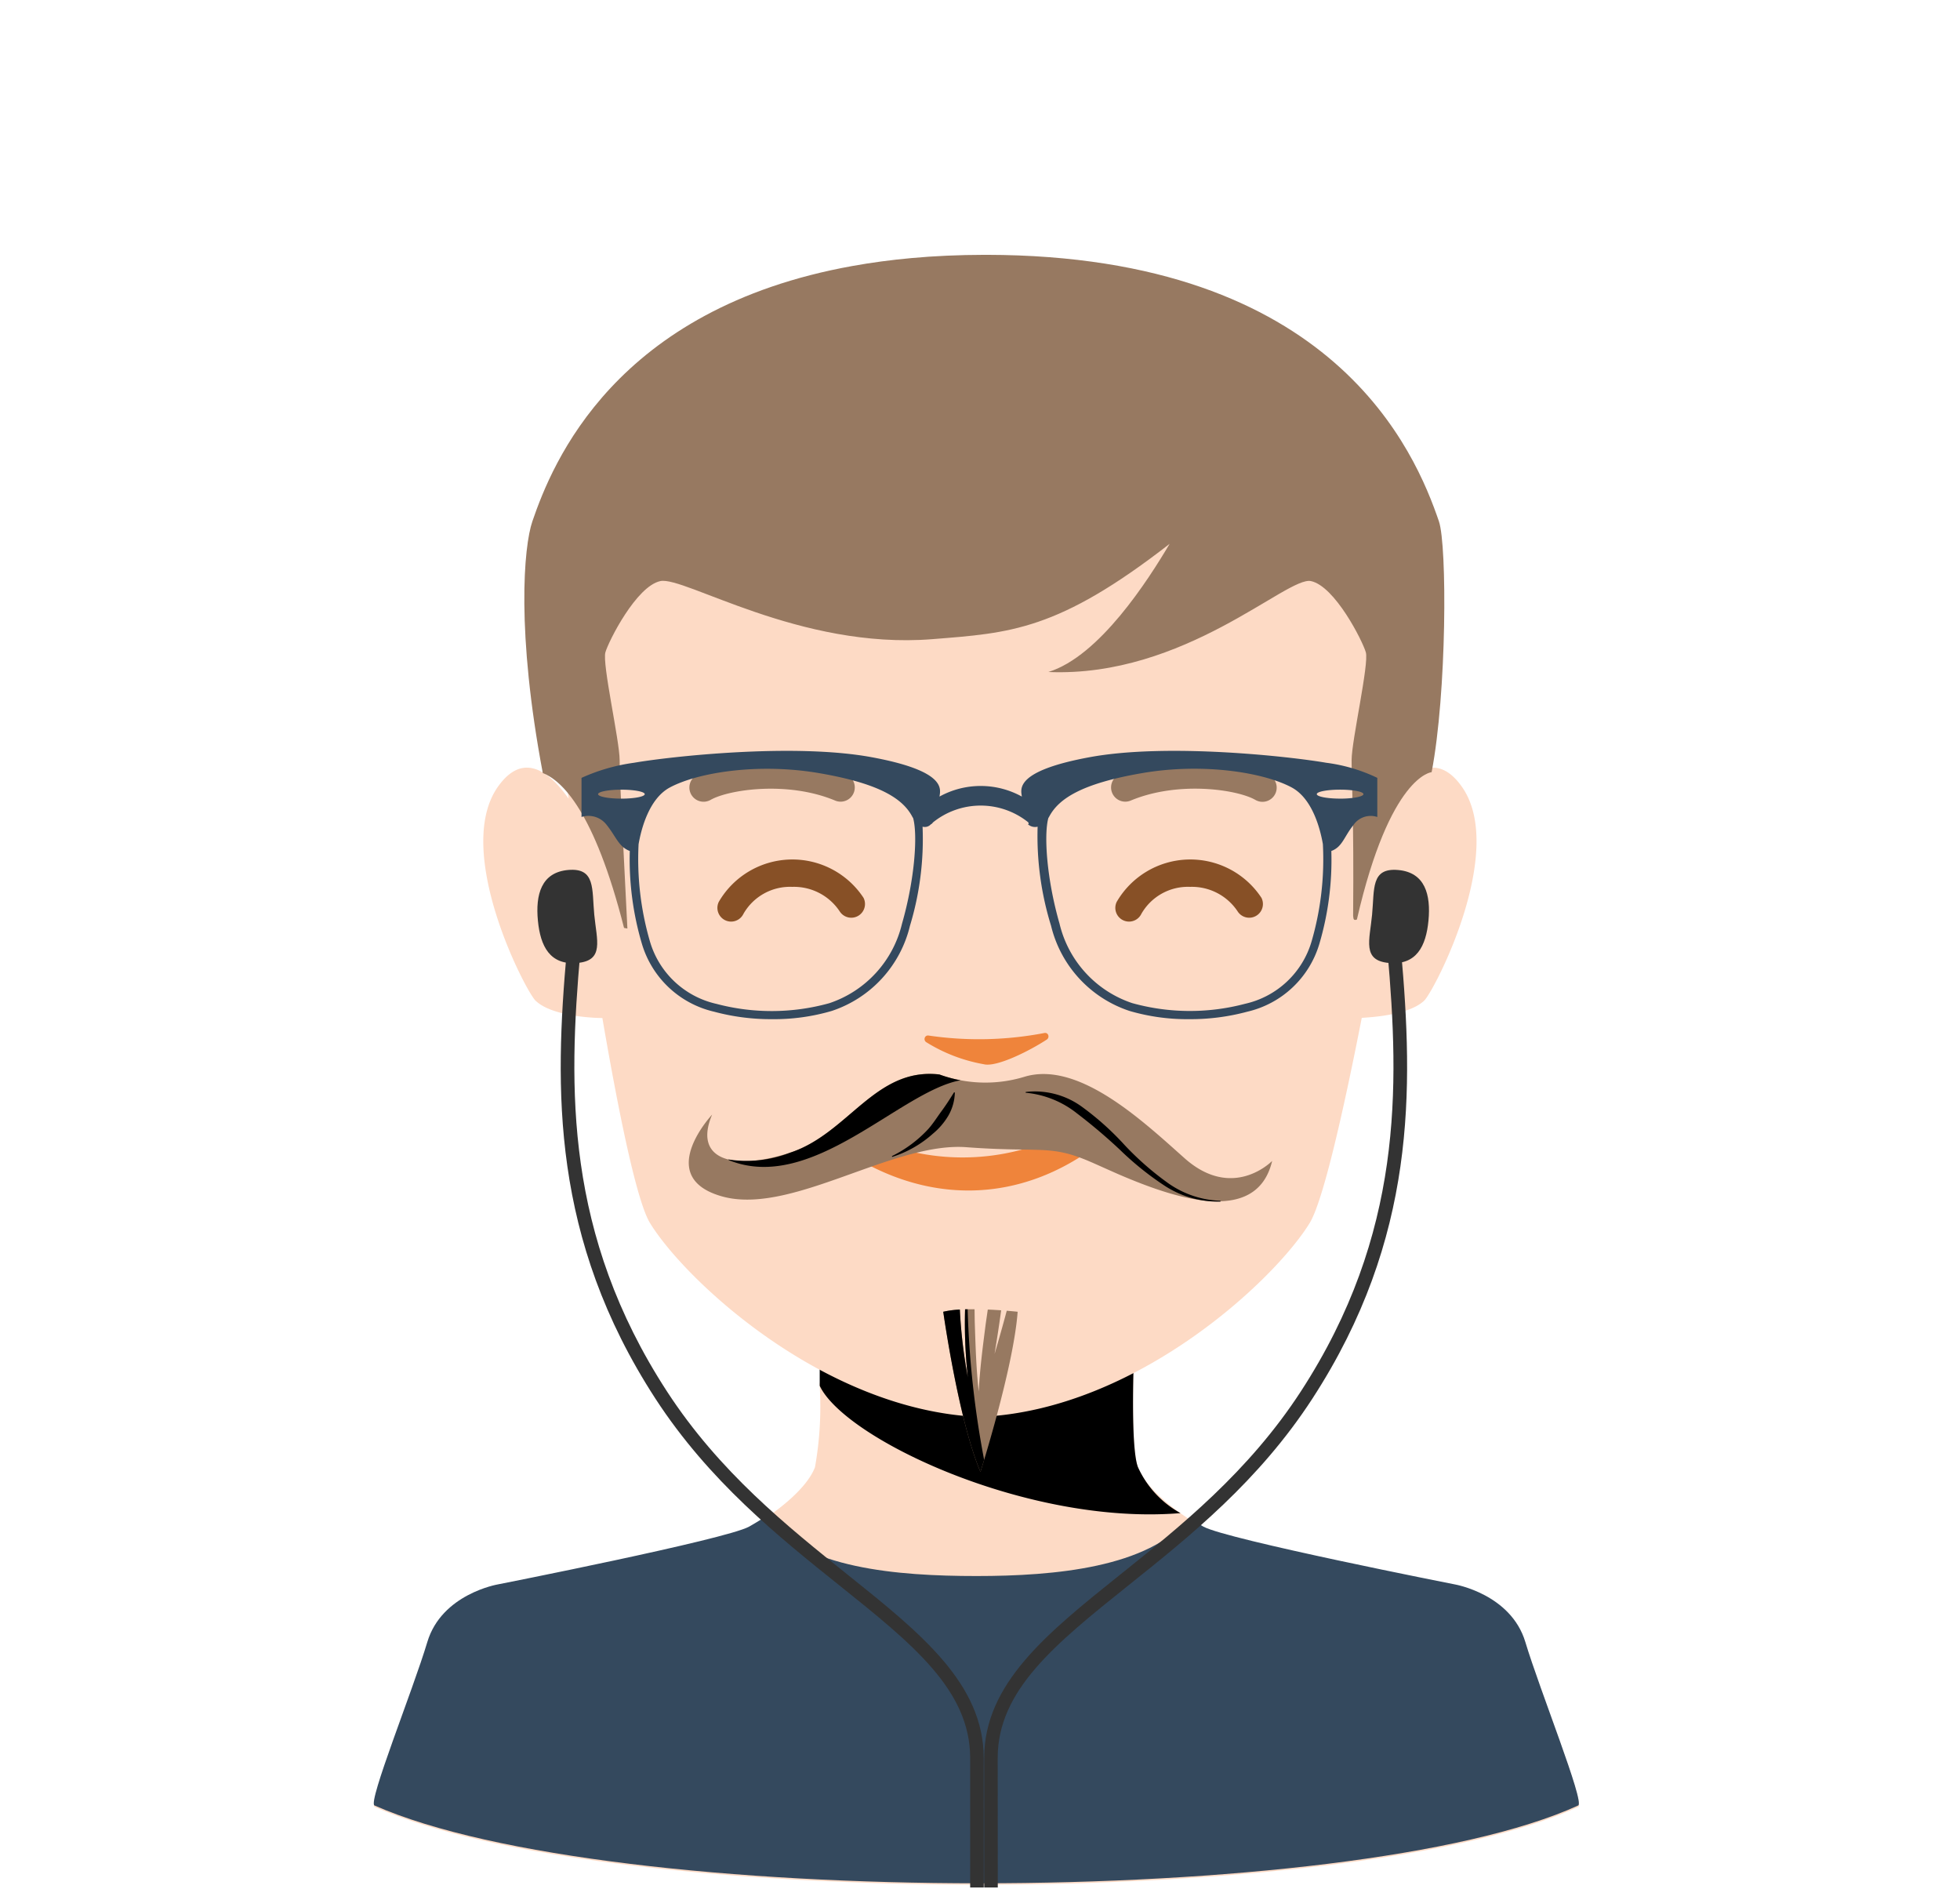
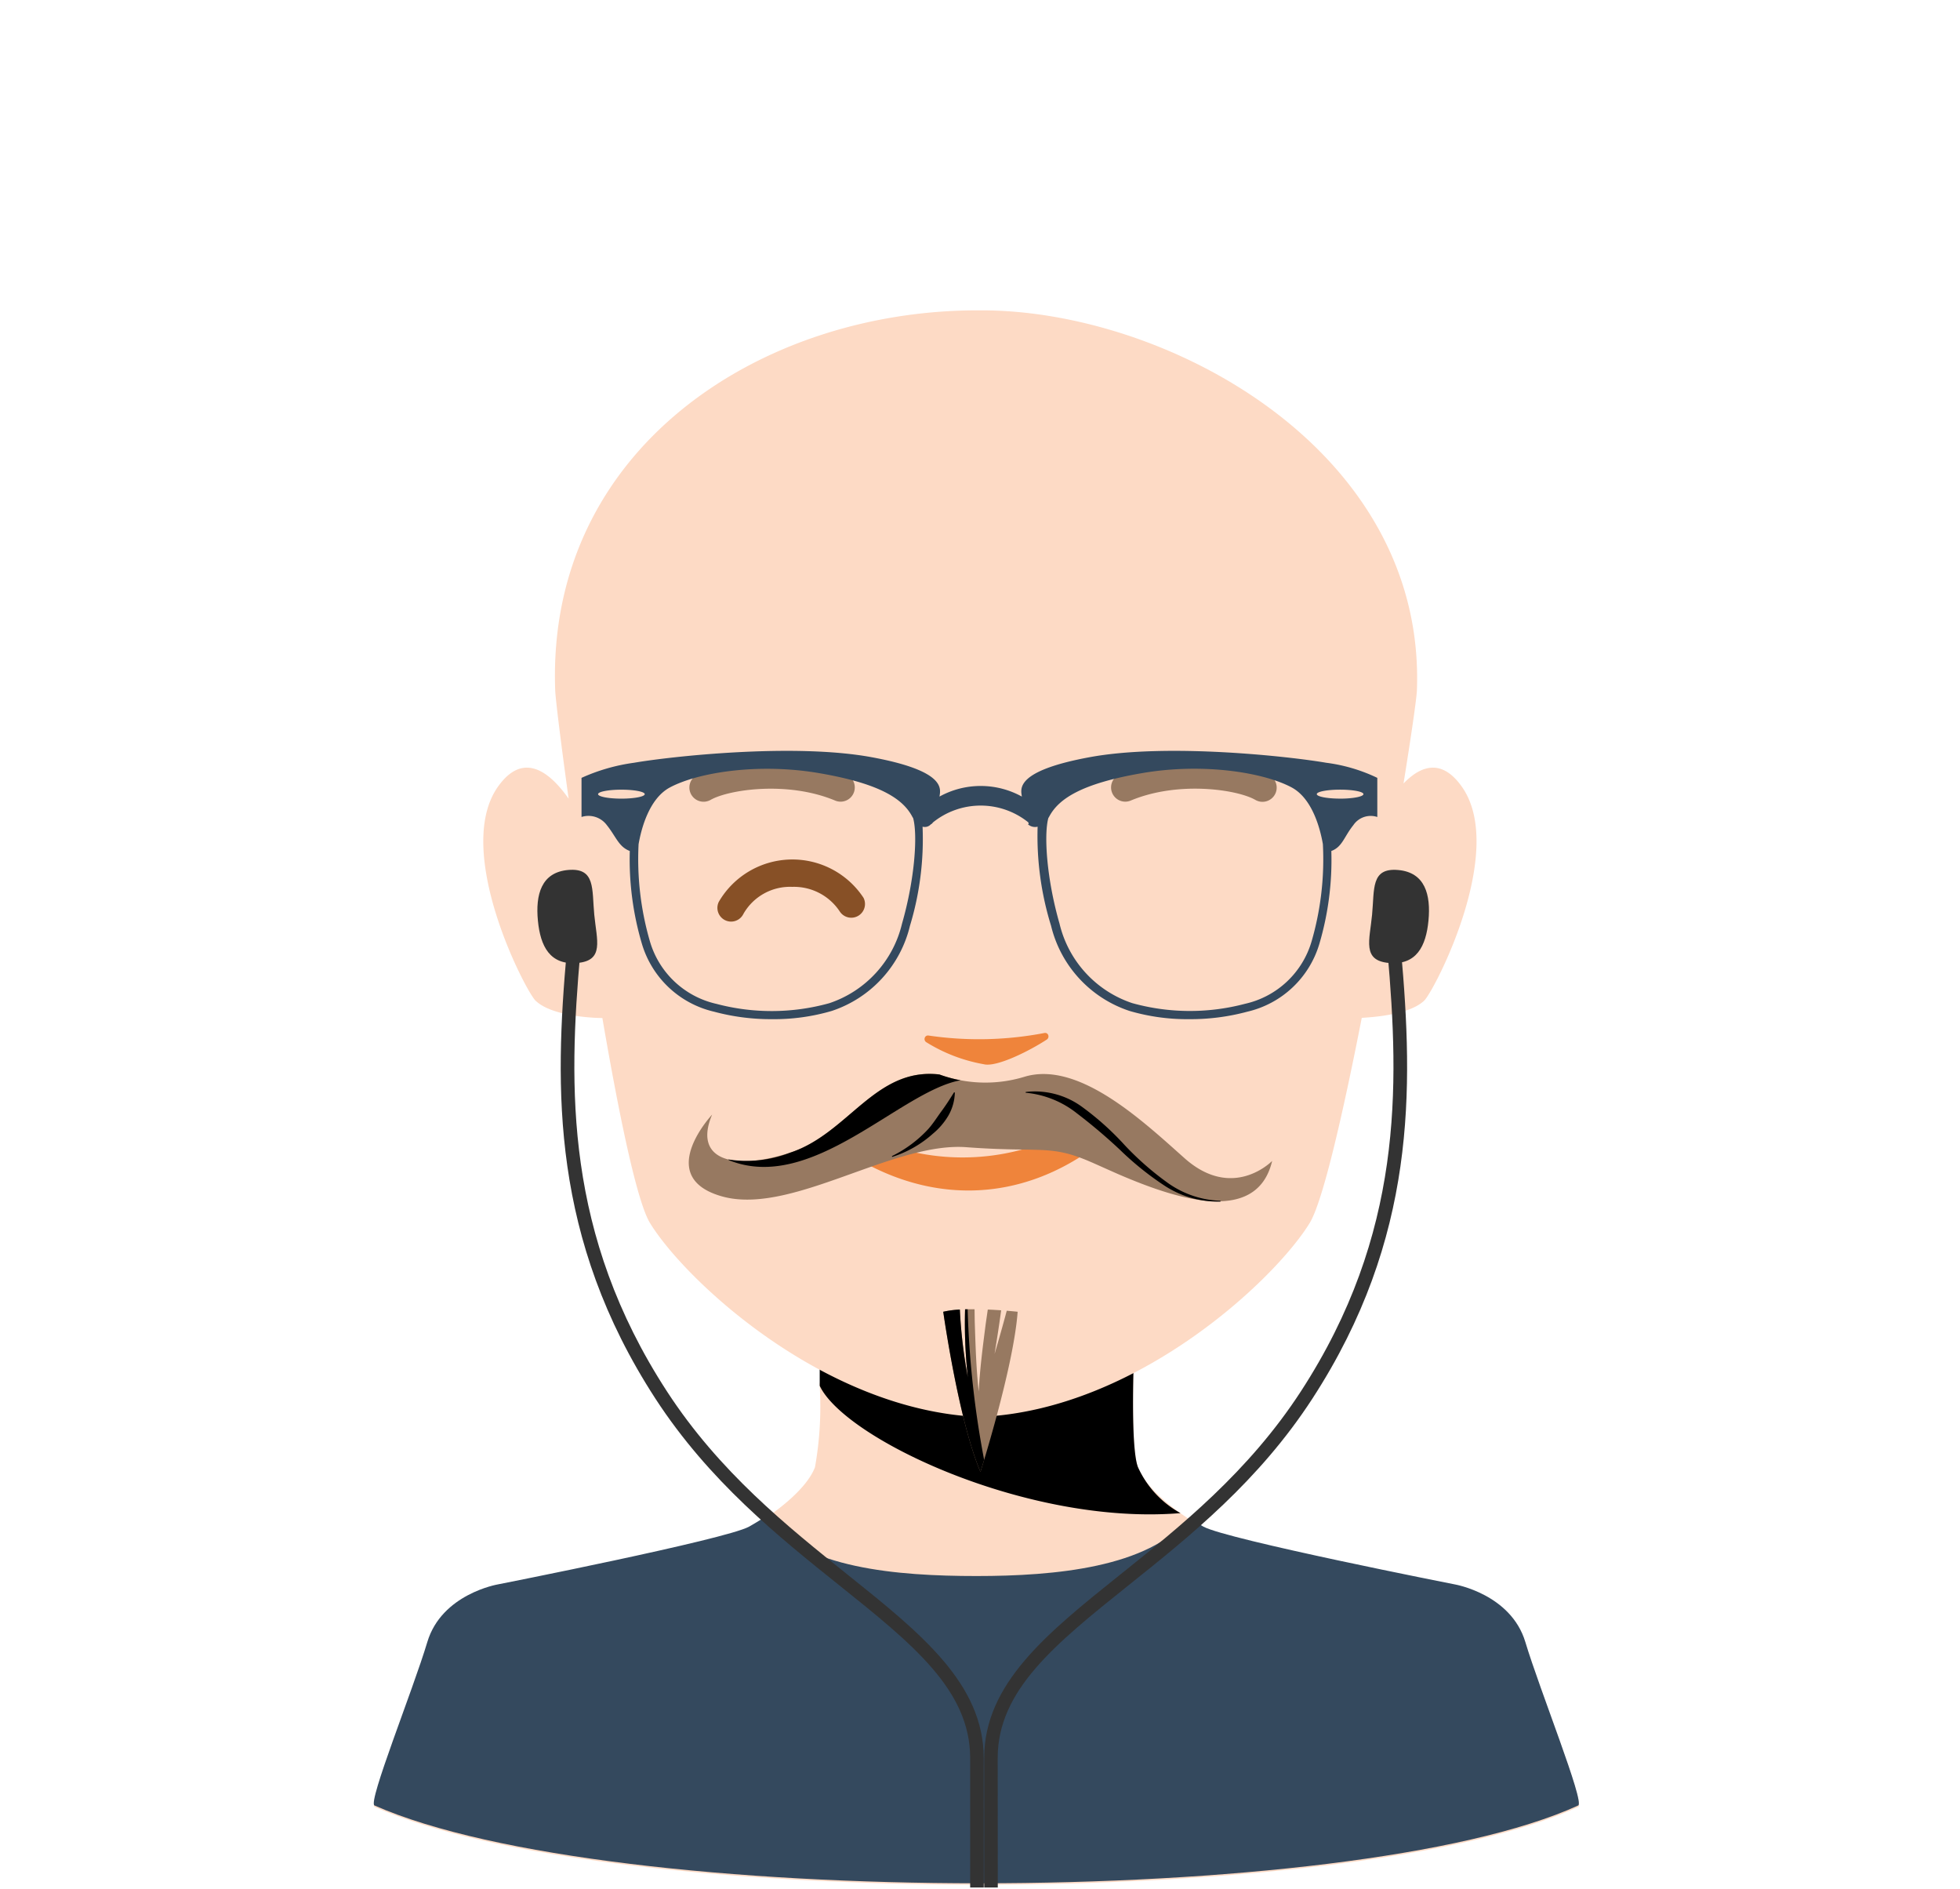
<svg xmlns="http://www.w3.org/2000/svg" version="1.1" viewBox="0 0 142.841 137.643" data-server-rendered="true">
  <title>Avatar</title>
  <g>
    <path d="M134.622,145.559c-1.051-3.5-5.139-4.2-5.139-4.2s-16.613-3.269-18.316-4.2c-.329-.182-.689-.4-1.054-.645-1.534-1-3.23-2.452-3.734-3.794-.392-1.046-.383-4.563-.322-7.029-1.482-.831-3.068-1.7-3.213-1.7-.252,0-17.6,2.255-19.655,2.595,0,.071,0,.146,0,.218a25.242,25.242,0,0,1-.345,5.92c-.624,1.664-3.087,3.5-4.788,4.439s-18.315,4.2-18.315,4.2-4.089.7-5.14,4.2-4.359,11.689-3.854,11.912c17.172,7.563,71.172,7.563,87.727,0C138.979,157.241,135.673,149.064,134.622,145.559Z" transform="translate(-23.449 -25.821)" fill="#FDDAC5" />
    <path d="M109.476,136.07a7.211,7.211,0,0,1-3.1-3.358c-.392-1.046-.383-4.563-.322-7.029-1.482-.831-3.068-1.7-3.213-1.7-.252,0-17.6.536-19.653.877,0,.07,0,1.864,0,1.936,1.823,3.876,15.2,10.2,26.284,9.278Z" transform="translate(-23.449 -25.821)" fill="hsl(22.5, 93.3%, 83.8%)" />
    <path d="M129.955,83.1c-1.471-2.038-2.984-1.471-4.22-.191.582-3.611.956-6.221.976-6.8.645-17.562-18.264-27.71-31.783-27.674h-.14c-15.935-.043-31.522,10.119-30.877,27.674.023.636.4,3.725.979,7.909-1.349-1.919-3.267-3.486-5.12-.918-3.358,4.651,1.979,14.932,2.708,15.633C63.8,100,67.349,100,67.349,100V100c1.217,7.094,2.52,13.393,3.477,14.948,2.572,4.18,12.665,13.623,23.962,14.116a.678.678,0,0,0,.07.007c.022,0,.047,0,.07,0v-.012c11.3-.493,21.393-9.936,23.964-14.116.957-1.556,2.409-7.861,3.8-14.958,1.115-.057,3.549-.289,4.552-1.256C127.976,98.029,133.314,87.748,129.955,83.1Z" transform="translate(-23.449 -25.821)" fill="#FDDAC5" />
  </g>
  <g>
    <linearGradient id="_A6B6C2" x1="72.34" y1="94.276" x2="79.169" y2="94.276" gradientTransform="matrix(0.999, -0.039, 0.039, 0.999, 1.102, -0.852)" gradientUnits="userSpaceOnUse">
      <stop offset="0" stop-color="#A6B6C2" />
      <stop offset="1" stop-color="hsl(205.7, 18.7%, 60%)" />
    </linearGradient>
    <g>
      <path fill="#875026" d="M76.736,92.973a1,1,0,0,1-.9-1.444,6.205,6.205,0,0,1,10.546-.287,1,1,0,0,1-1.728,1,4,4,0,0,0-3.467-1.8,3.907,3.907,0,0,0-3.559,1.969A1,1,0,0,1,76.736,92.973Z" transform="translate(-23.449 -25.821)" />
-       <path fill="#875026" d="M105.736,92.973a1,1,0,0,1-.9-1.444,6.205,6.205,0,0,1,10.546-.287,1,1,0,0,1-1.728,1,4,4,0,0,0-3.467-1.8,3.907,3.907,0,0,0-3.559,1.969A1,1,0,0,1,105.736,92.973Z" transform="translate(-23.449 -25.821)" />
    </g>
  </g>
  <g>
    <path d="M104.832,106.844c-.75-.359-1.322.1-2.047.55a16.638,16.638,0,0,1-15.207,1.635c-.8-.282-1.461-.611-2.117-.1-.59.46-.193.936.426,1.3,6.209,3.664,13.143,3.044,18.807-2.023C105.229,107.726,105.506,107.168,104.832,106.844Z" transform="translate(-23.449 -25.821)" fill="#ef843b" />
  </g>
  <g>
    <g>
-       <path d="M127.784,82.085c1.107-5.772,1.133-16.516.531-18.276-1.7-4.961-7.584-19.379-32.953-19.42l-.076,0h-.01l-.076,0q-2.825.006-5.332.237c-1.5.136-2.928.33-4.273.572C68.253,48.305,63.706,59.549,62.247,63.809c-.633,1.852-1.18,8.067.759,18.338,1.374.541,3.749,2.729,5.921,11.285l.245.047c-.5-10.111-.56-10.832-.564-12.267s-1.285-7.022-1.039-7.862,2.262-4.82,4.006-5.189,10.164,5.006,19.815,4.232c5.664-.451,9.138-.6,17.3-6.947-1.555,2.625-5.106,8.187-8.838,9.34,9.931.416,17.392-6.994,19.136-6.625s3.756,4.349,4,5.189-1.035,6.424-1.037,7.862.174,4.07.111,11.337c.03.194,0,.372.274.274C124.755,82.3,127.784,82.085,127.784,82.085Z" transform="translate(-23.449 -25.821)" fill="#977961" />
-     </g>
+       </g>
    <path d="M84.709,84.234a1.028,1.028,0,0,1-.4-.081c-3.463-1.446-7.742-.8-9.064-.054a1.035,1.035,0,1,1-1.022-1.8c1.908-1.083,6.883-1.726,10.884-.056a1.036,1.036,0,0,1-.4,1.992Z" transform="translate(-23.449 -25.821)" fill="#977961" />
    <path d="M105.459,84.234a1.036,1.036,0,0,1-.4-1.992c4-1.67,8.976-1.028,10.886.056a1.035,1.035,0,1,1-1.021,1.8c-1.323-.75-5.605-1.393-9.067.055A1.037,1.037,0,0,1,105.459,84.234Z" transform="translate(-23.449 -25.821)" fill="#977961" />
  </g>
  <g>
    <path fill="#34495e" d="M120.105,81.4c-2.6-.45-11.543-1.456-17.243-.407-5.544,1.022-5,2.361-4.943,2.87a6.209,6.209,0,0,0-6,0c.056-.509.591-1.848-4.954-2.87-5.7-1.049-14.715-.043-17.315.407A13.731,13.731,0,0,0,65.829,82.5v2.85a1.664,1.664,0,0,1,1.849.6c.674.842.86,1.575,1.669,1.877a21.623,21.623,0,0,0,.885,6.772,7.173,7.173,0,0,0,5.257,4.939,15.924,15.924,0,0,0,4.238.545,14.9,14.9,0,0,0,4.337-.6,8.661,8.661,0,0,0,5.7-6.2,21.768,21.768,0,0,0,.92-7.226.6.6,0,0,0,.617-.186h0l.026,0a1.126,1.126,0,0,0,.124-.132,5.538,5.538,0,0,1,6.935,0c.036.049,0,.094.039.132l-.07,0h0a.768.768,0,0,0,.714.186,22.091,22.091,0,0,0,.981,7.226,8.681,8.681,0,0,0,5.717,6.2,14.95,14.95,0,0,0,4.345.6,15.936,15.936,0,0,0,4.239-.545A7.168,7.168,0,0,0,119.6,94.6a21.587,21.587,0,0,0,.874-6.772c.808-.3.923-1.035,1.6-1.877a1.526,1.526,0,0,1,1.751-.6V82.5A12.154,12.154,0,0,0,120.105,81.4ZM68.736,84.014c-.938,0-1.7-.146-1.7-.327s.76-.326,1.7-.326,1.7.146,1.7.326S69.674,84.014,68.736,84.014Zm20.451,9.105a8.08,8.08,0,0,1-5.3,5.8,15.709,15.709,0,0,1-8.228.048A6.541,6.541,0,0,1,70.81,94.4a21.458,21.458,0,0,1-.822-7.067c.189-1.09.753-3.315,2.276-4.132,2.05-1.1,6.456-1.8,10.856-1.05s6.1,1.85,6.8,3.15c.025.046.051.091.078.133C90.333,86.653,90.123,89.866,89.187,93.119ZM119.039,94.4a6.54,6.54,0,0,1-4.847,4.561,15.712,15.712,0,0,1-8.229-.048,8.077,8.077,0,0,1-5.3-5.8c-.937-3.253-1.146-6.466-.813-7.683.026-.042.052-.087.077-.133.7-1.3,2.4-2.4,6.8-3.15s8.8-.05,10.855,1.05c1.524.817,2.087,3.042,2.276,4.132A21.432,21.432,0,0,1,119.039,94.4Zm2.075-10.388c-.938,0-1.7-.146-1.7-.327s.76-.326,1.7-.326,1.7.146,1.7.326S122.052,84.014,121.114,84.014Z" transform="translate(-23.449 -25.821)" />
  </g>
  <g id="b109d64a-57cd-4c82-8b5b-758c5c322e7f" data-name="Black T-sirt">
    <path d="M138.463,157.377c-16.551,7.56-70.551,7.56-87.721,0-.51-.22,2.8-8.4,3.849-11.909s5.141-4.2,5.141-4.2,16.609-3.27,18.31-4.209c.339-.191.7-.411,1.08-.651,2.92,3.69,9.69,4.25,15.5,4.25,5.71,0,12.55-.62,15.48-4.24h.01c.36.24.71.46,1.04.641,1.7.939,18.32,4.209,18.32,4.209s4.09.7,5.141,4.2S138.963,157.147,138.463,157.377Z" transform="translate(-23.449 -25.821)" fill="#34495e" />
  </g>
  <g>
    <path d="M66.758,92.468c.18,1.871.749,3.351-1.24,3.52S62.83,94.775,62.65,92.9s.236-3.523,2.221-3.69S66.581,90.6,66.758,92.468Z" transform="translate(-23.449 -25.821)" fill="#333333" />
    <path d="M123.444,92.468c-.179,1.871-.749,3.351,1.24,3.52s2.69-1.213,2.869-3.085-.236-3.523-2.222-3.69S123.623,90.6,123.444,92.468Z" transform="translate(-23.449 -25.821)" fill="#333333" />
    <path d="M95.144,163.351h-.991v-9.435c-.005-4.948-4.21-8.315-9.534-12.577-4.45-3.562-9.494-7.6-13.4-13.6-7.608-11.71-7.363-22.561-6.46-32.671l.987.087c-.887,9.938-1.13,20.6,6.305,32.043,3.815,5.871,8.792,9.855,13.184,13.371,5.313,4.252,9.9,7.926,9.905,13.35Z" transform="translate(-23.449 -25.821)" fill="#333333" />
    <path d="M96.166,163.351h-.991v-9.435c0-5.426,4.591-9.1,9.9-13.352,4.393-3.515,9.37-7.5,13.185-13.37,7.429-11.436,7.188-22.1,6.306-32.043l.987-.087c.9,10.115,1.14,20.969-6.461,32.67-3.9,6.005-8.946,10.042-13.4,13.6-5.324,4.263-9.53,7.629-9.533,12.578Z" transform="translate(-23.449 -25.821)" fill="#333333" />
  </g>
  <g>
    <path id="f378951f-335b-4af5-a2fc-463ba3b4035f" data-name="c" d="M109.775,110.212c3.539,3.149,6.386.2,6.386.2-1.149,4.871-7.423,2.6-11.25.949-.869-.383-1.619-.726-2.144-.949-2.847-1.2-3.533-.6-8.89-1-2.456-.184-5.342.845-8.236,1.881-3.42,1.228-6.841,2.463-9.56,1.707-5.014-1.4-.733-5.964-.733-5.964-1.363,3.2,1.363,4.17,5.677,2.774,4.241-1.379,6.215-6.243,10.883-5.7a9.757,9.757,0,0,0,6.21.167C102.063,103.093,106.737,107.509,109.775,110.212Z" transform="translate(-23.449 -25.821)" fill="#977961" />
-     <path id="ac9623d4-6df9-4aec-bc27-d019eaac60bf" data-name="l" d="M93.452,104.535a9.759,9.759,0,0,1-1.544-.422c-4.688-.535-6.642,4.321-10.883,5.7a8.68,8.68,0,0,1-4.5.491c.016.017.029.035.045.051C82.615,112.813,89.051,105.325,93.452,104.535Z" transform="translate(-23.449 -25.821)" fill="hsl(26.7, 21.8%, 53.5%)" />
+     <path id="ac9623d4-6df9-4aec-bc27-d019eaac60bf" data-name="l" d="M93.452,104.535a9.759,9.759,0,0,1-1.544-.422c-4.688-.535-6.642,4.321-10.883,5.7a8.68,8.68,0,0,1-4.5.491c.016.017.029.035.045.051C82.615,112.813,89.051,105.325,93.452,104.535" transform="translate(-23.449 -25.821)" fill="hsl(26.7, 21.8%, 53.5%)" />
    <path id="f4baf1d4-7f12-4e35-b1e0-e72fc7281c37" data-name="color" d="M96.819,121.328c-.28,1.056-.579,2.1-.888,3.149.173-1.057.337-2.119.48-3.18-.294-.021-.625-.041-.975-.056-.048.348-.1.694-.15,1.042-.209,1.639-.429,3.276-.507,4.928-.188-1.647-.233-3.311-.289-4.969-.011-.341-.01-.683-.018-1.024-.232,0-.464,0-.69.007a36.237,36.237,0,0,0,.2,4.952,36.594,36.594,0,0,1-.582-4.934,6.915,6.915,0,0,0-1.209.161s1.117,7.941,2.711,11.664c0,0,2.416-7.606,2.711-11.664C97.616,121.4,97.3,121.369,96.819,121.328Z" transform="translate(-23.449 -25.821)" fill="#977961" />
    <path id="e6874e8b-a487-4af6-8ef9-048c3ea8f5e4" data-name="lightem" d="M93.969,121.223c-.062,0-.126,0-.187,0a36.237,36.237,0,0,0,.2,4.952,36.594,36.594,0,0,1-.582-4.934,6.915,6.915,0,0,0-1.209.161s1.117,7.941,2.711,11.664c0,0,.105-.331.269-.873A68.788,68.788,0,0,1,93.969,121.223Z" transform="translate(-23.449 -25.821)" fill="hsl(26.7, 21.8%, 53.5%)" />
    <path d="M93.036,105.424a3.555,3.555,0,0,1-.468,1.681,5.008,5.008,0,0,1-1.134,1.325,8.085,8.085,0,0,1-2.961,1.688l-.024-.056a9.042,9.042,0,0,0,2.647-1.971c.365-.409.647-.869.965-1.3s.615-.89.917-1.379Z" transform="translate(-23.449 -25.821)" fill="hsl(26.7, 21.8%, 55.4%)" />
    <path d="M98.2,105.387a5.822,5.822,0,0,1,4.074,1.062,20.492,20.492,0,0,1,3.147,2.82A21.533,21.533,0,0,0,108.537,112a6.988,6.988,0,0,0,3.858,1.316v.059a7.149,7.149,0,0,1-4.019-1.123,21.918,21.918,0,0,1-3.289-2.634,39.99,39.99,0,0,0-3.155-2.674,7.036,7.036,0,0,0-3.733-1.5Z" transform="translate(-23.449 -25.821)" fill="hsl(26.7, 21.8%, 52.5%)" />
  </g>
  <g>
    <path fill="#ef843b" d="M99.744,101.563a.271.271,0,0,0,.1-.314.237.237,0,0,0-.268-.161,25.286,25.286,0,0,1-8.474.185.243.243,0,0,0-.26.173.272.272,0,0,0,.1.307,11.793,11.793,0,0,0,4.2,1.612C96.067,103.606,98.49,102.388,99.744,101.563Z" transform="translate(-23.449 -25.821)" />
  </g>
</svg>